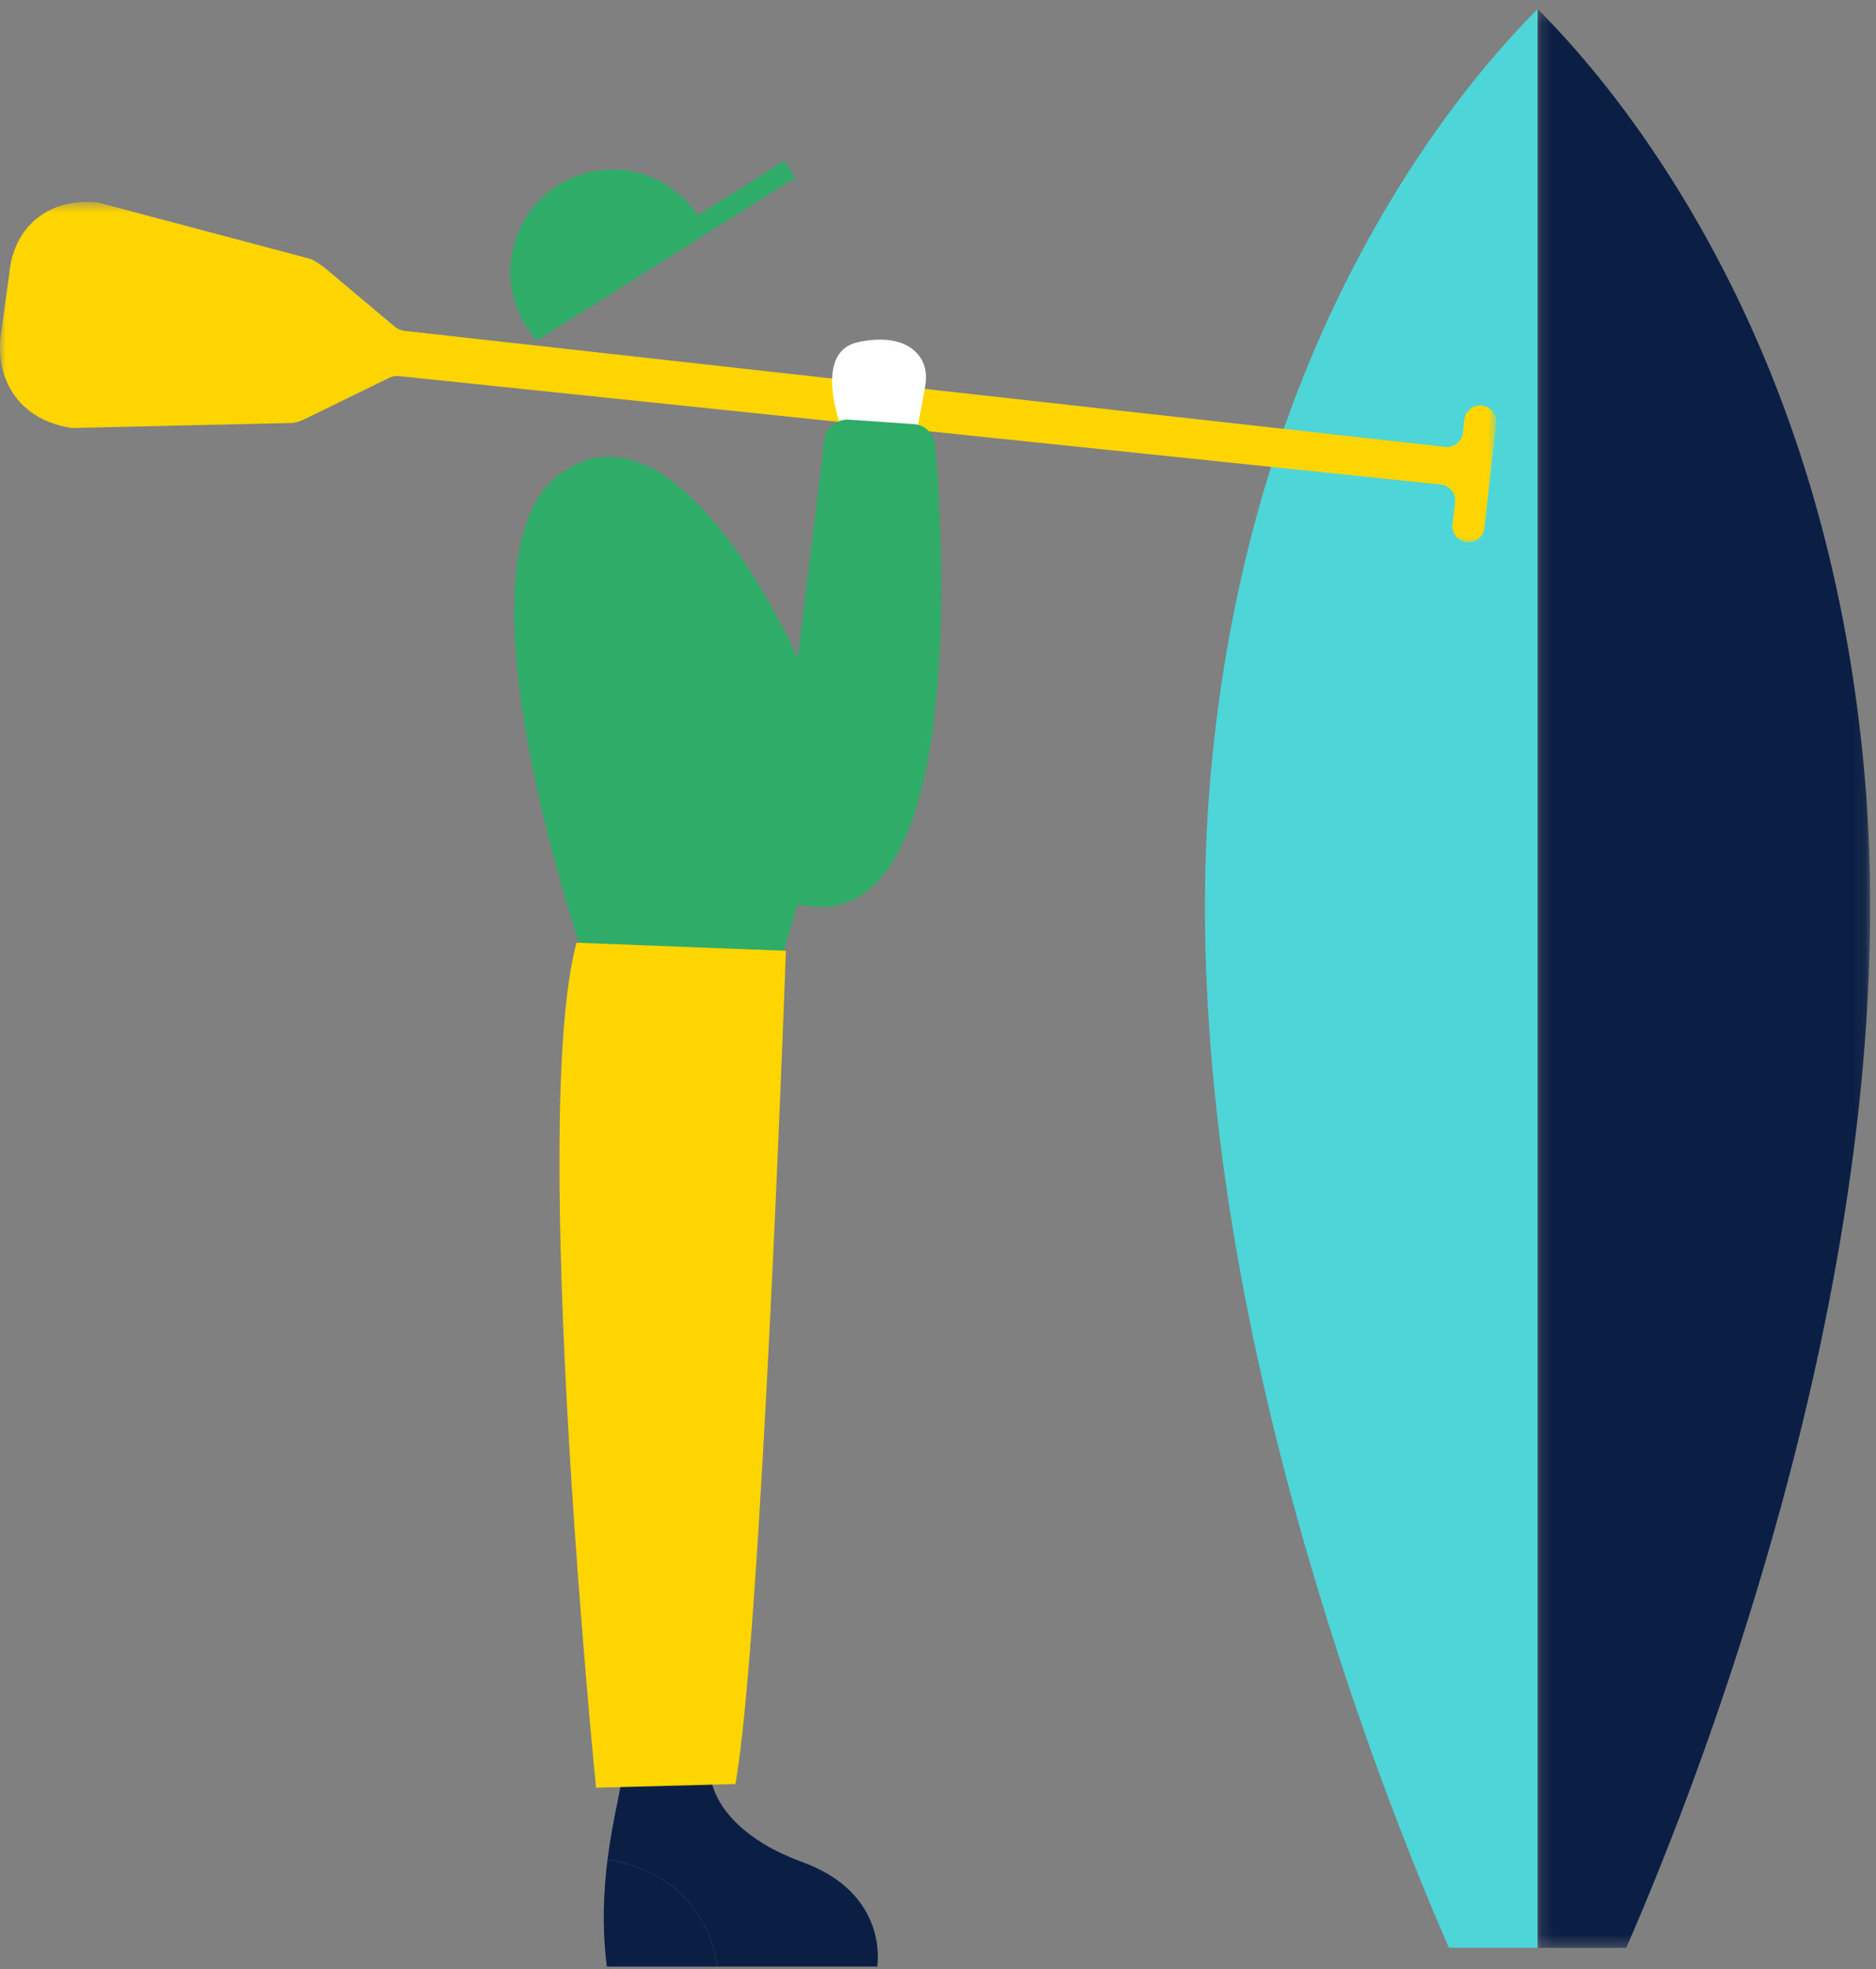
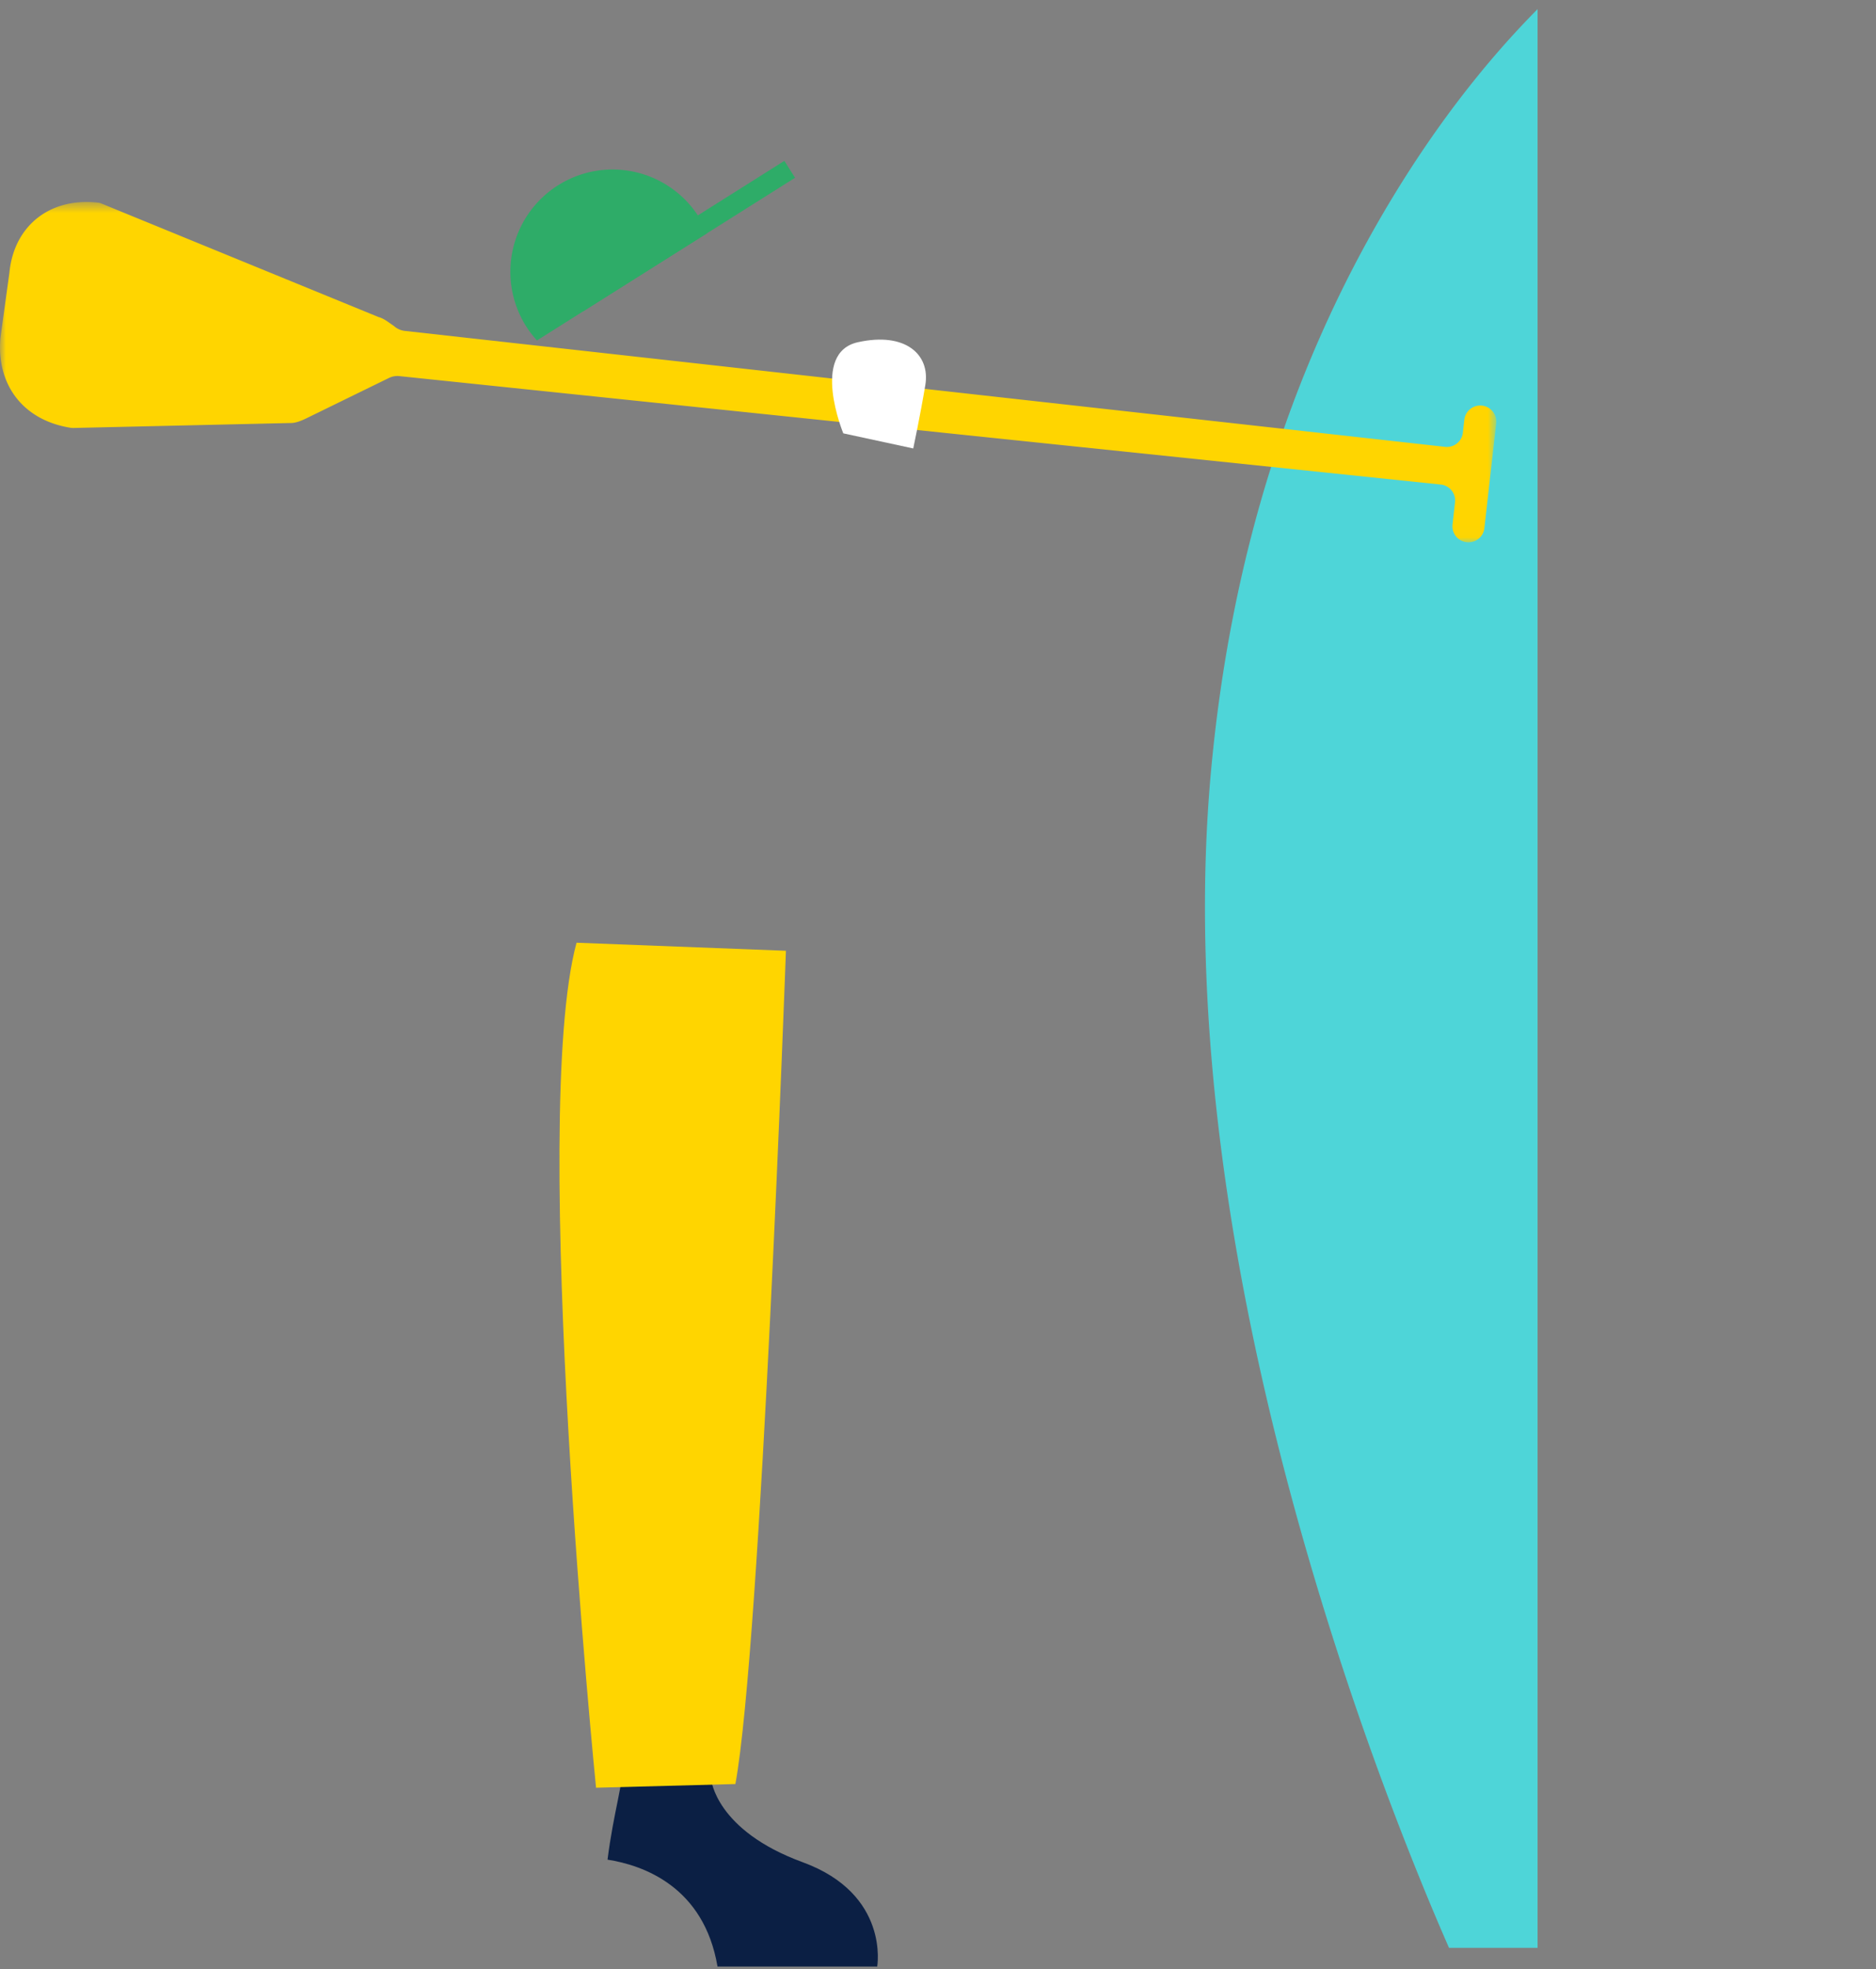
<svg xmlns="http://www.w3.org/2000/svg" xmlns:xlink="http://www.w3.org/1999/xlink" width="162" height="170" viewBox="0 0 162 170">
  <rect x="0" y="0" width="162" height="170" fill="#808080" stroke="none" />
  <defs>
    <path id="a" d="M.176.278h28.721v167.366H.176z" />
    <path id="c" d="M0 .553h129.21V29.98H0z" />
  </defs>
  <g fill="none" fill-rule="evenodd">
    <path d="M131.504 2.103c-3.774 3.998-7.569 8.9-11.124 14.734-8.4 13.785-14.102 30.456-15.846 50.197-.38 4.315-.532 8.775-.465 13.368.291 19.502 4.468 40.546 11.255 61.67a286.027 286.027 0 0 0 7.779 21.306c.72 1.748 1.399 3.34 2.026 4.767h7.647V.787c-.4.404-.825.843-1.272 1.316" fill="#4ED5D8" />
    <g transform="translate(132.6 .502)">
      <mask id="b" fill="#fff">
        <use xlink:href="#a" />
      </mask>
-       <path d="M28.426 66.527c-1.726-19.76-7.432-36.442-15.85-50.23C9.023 10.475 5.23 5.582 1.459 1.594A76.287 76.287 0 0 0 .183.278L.176.286v167.358H7.83a223.487 223.487 0 0 0 2.025-4.775 286.674 286.674 0 0 0 7.776-21.333c6.775-21.114 10.946-42.148 11.25-61.638a130.64 130.64 0 0 0-.455-13.371" fill="#0B1F44" mask="url(#b)" />
    </g>
-     <path d="M52.462 160.53c-.332 2.636-.493 5.778-.06 9.231h9.558c-1.169-6.896-6.41-8.747-9.498-9.23" fill="#0B1F44" />
    <path d="M69.315 160.753c-7.538-2.757-7.906-7.17-7.906-7.17l-7.72-.92c.223.896-.71 3.769-1.226 7.868 3.088.483 8.328 2.334 9.497 9.23h13.79s1.103-6.25-6.435-9.008" fill="#0B1F44" />
    <g transform="translate(0 16.882)">
      <mask id="d" fill="#fff">
        <use xlink:href="#c" />
      </mask>
-       <path d="M129.202 19.664a1.385 1.385 0 0 0-2.753-.309l-.125 1.116a1.386 1.386 0 0 1-1.525 1.222l-89.84-10.01a1.663 1.663 0 0 1-.89-.381l-6.02-5.058a1.465 1.465 0 0 0-.137-.103c-.382-.257-.785-.593-1.245-.712L8.677.654a1.79 1.79 0 0 0-.273-.05c-2.601-.277-4.807.602-6.168 2.33-.776.983-1.28 2.239-1.422 3.72l-.773 5.595c-.13 1.362.05 2.606.49 3.689.877 2.152 2.805 3.655 5.516 4.1.107.019.218.025.326.023l18.694-.427c.466.016.995-.212 1.414-.417l7.104-3.471c.281-.138.596-.194.908-.16l89.927 9.36c.763.083 1.313.77 1.227 1.532l-.22 1.962a1.385 1.385 0 0 0 2.751.31l1.024-9.086z" fill="#FFD500" mask="url(#d)" />
+       <path d="M129.202 19.664a1.385 1.385 0 0 0-2.753-.309l-.125 1.116a1.386 1.386 0 0 1-1.525 1.222l-89.84-10.01a1.663 1.663 0 0 1-.89-.381a1.465 1.465 0 0 0-.137-.103c-.382-.257-.785-.593-1.245-.712L8.677.654a1.79 1.79 0 0 0-.273-.05c-2.601-.277-4.807.602-6.168 2.33-.776.983-1.28 2.239-1.422 3.72l-.773 5.595c-.13 1.362.05 2.606.49 3.689.877 2.152 2.805 3.655 5.516 4.1.107.019.218.025.326.023l18.694-.427c.466.016.995-.212 1.414-.417l7.104-3.471c.281-.138.596-.194.908-.16l89.927 9.36c.763.083 1.313.77 1.227 1.532l-.22 1.962a1.385 1.385 0 0 0 2.751.31l1.024-9.086z" fill="#FFD500" mask="url(#d)" />
    </g>
    <path d="M61.065 20.129a8.731 8.731 0 0 0-.699-1.375 8.825 8.825 0 0 0-12.172-2.762 8.826 8.826 0 0 0-2.762 12.174c.279.444.598.847.938 1.223l14.695-9.26z" fill="#2EAC68" />
    <path fill="#2EAC68" d="M68.653 15.347l-18.345 11.56-.92-1.462 18.344-11.559z" />
    <path d="M72.822 37.408s-2.87-6.954 1.26-7.866c4.13-.914 6.26 1.086 5.824 3.694-.435 2.607-1.043 5.476-1.043 5.476l-6.041-1.304z" fill="#FFF" />
-     <path d="M50.68 83.43s-12.507-35.304-2.217-42.586c10.29-7.283 20.423 15.99 20.423 15.99l2.3-18.832a2.027 2.027 0 0 1 2.15-1.776l5.546.383a2.022 2.022 0 0 1 1.88 1.85c.696 8.254 2.788 43.08-11.876 39.588l-2.375 7.915L50.68 83.43z" fill="#2EAC68" />
    <path d="M49.786 81.38l18.082.694s-2.148 59.9-4.365 71.93l-12.032.318s-5.8-57.745-1.685-72.943" fill="#FFD500" />
  </g>
</svg>